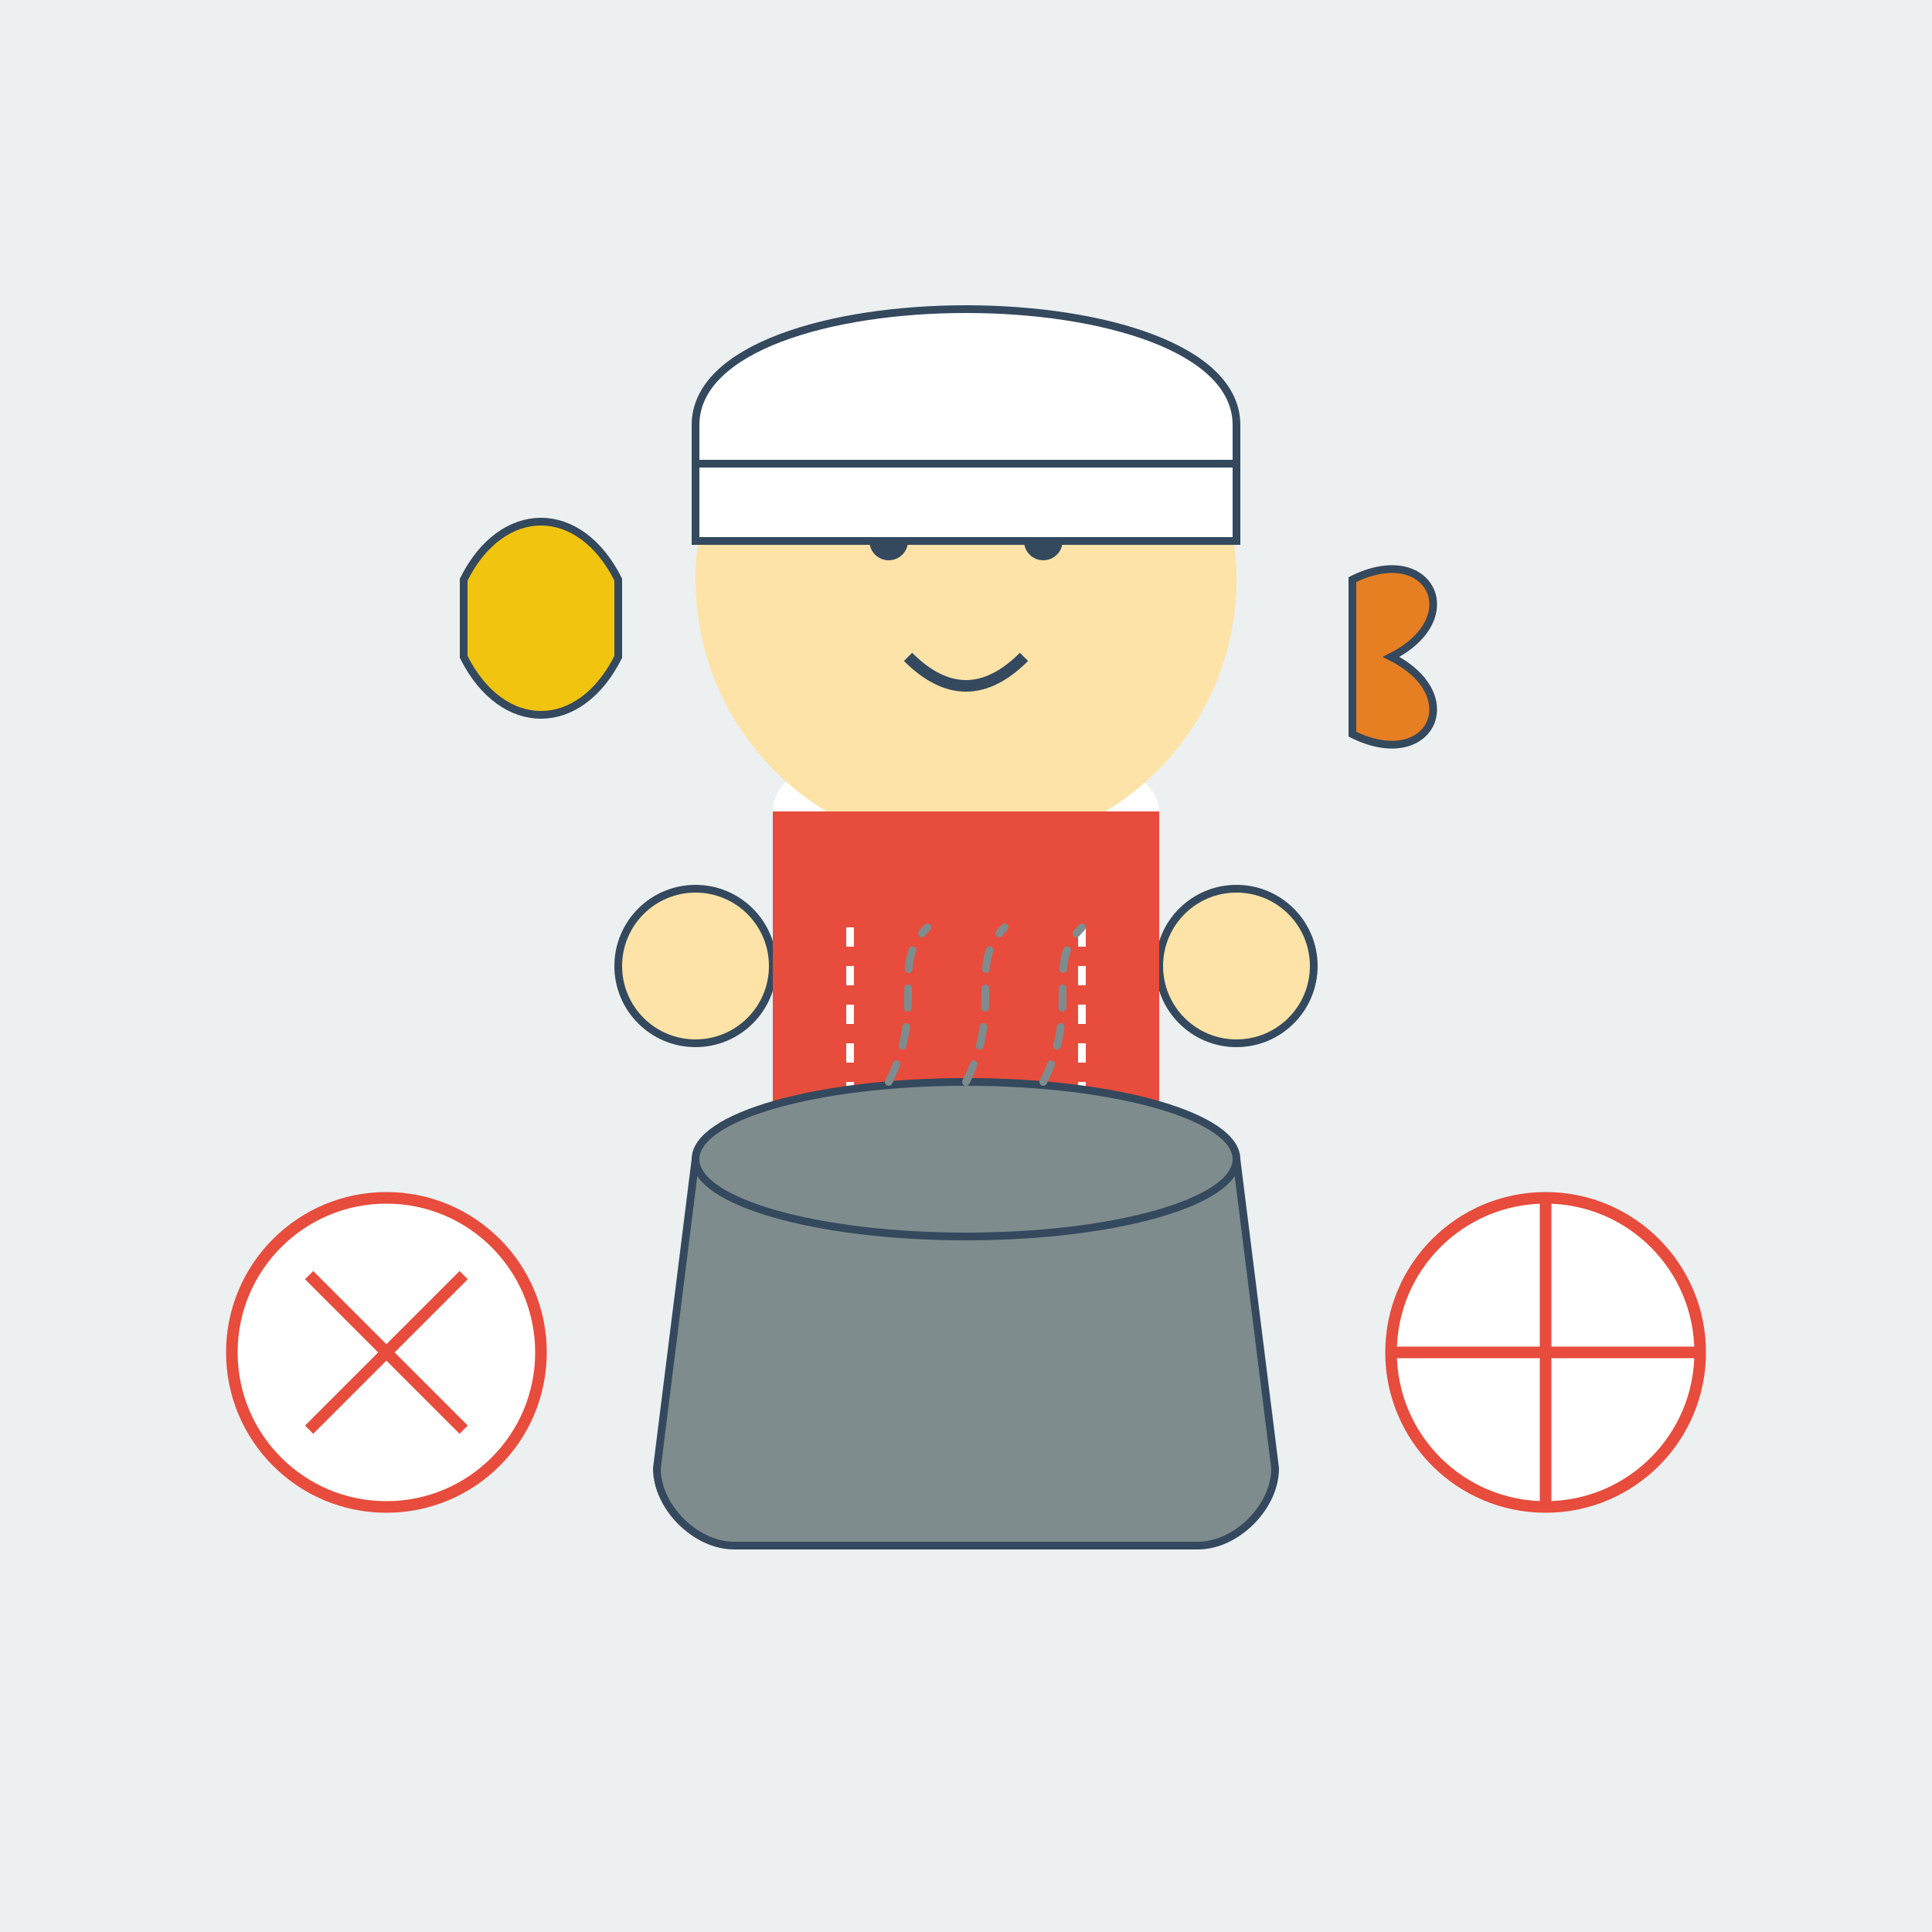
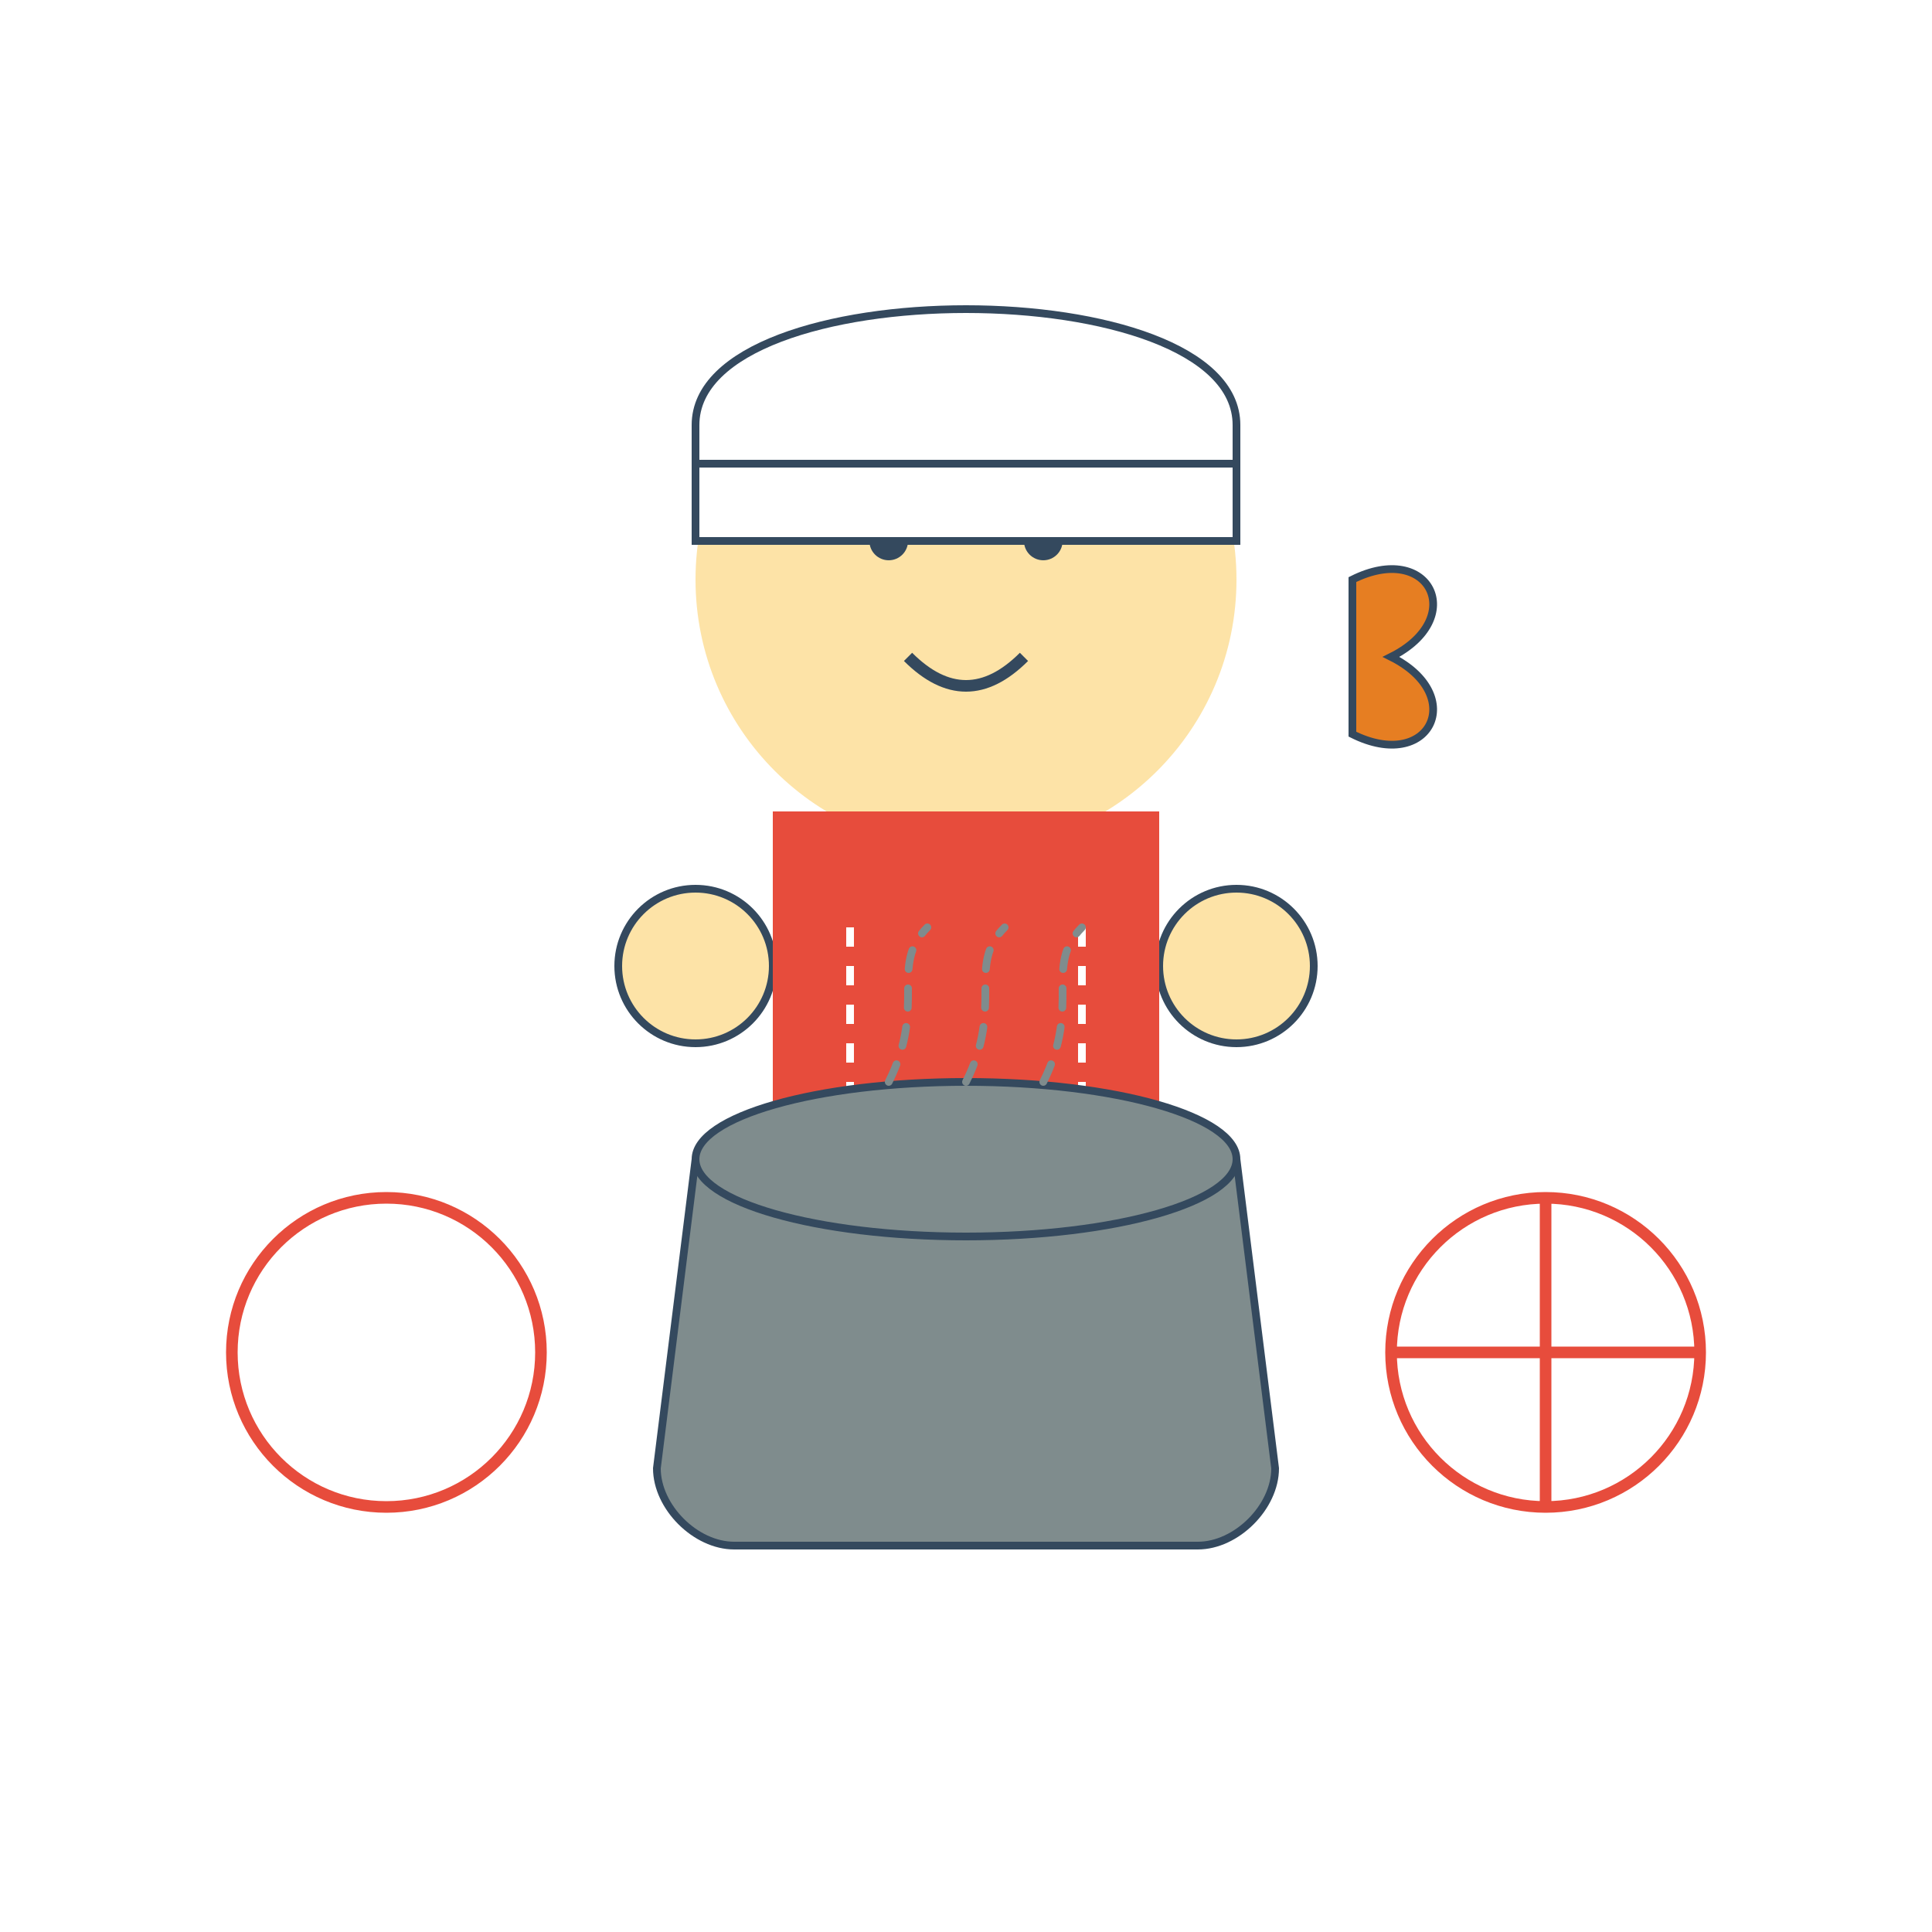
<svg xmlns="http://www.w3.org/2000/svg" viewBox="0 0 500 500" width="500" height="500">
-   <rect width="500" height="500" fill="#ECF0F1" />
  <rect x="200" y="200" width="100" height="200" fill="#FFFFFF" rx="10" ry="10" />
  <circle cx="250" cy="150" r="70" fill="#FDE3A7" />
  <circle cx="230" cy="140" r="5" fill="#34495E" />
  <circle cx="270" cy="140" r="5" fill="#34495E" />
  <path d="M235 170 C245 180, 255 180, 265 170" stroke="#34495E" stroke-width="3" fill="none" />
  <path d="M180 110 C180 70, 320 70, 320 110 L320 120 L180 120 Z" fill="#FFFFFF" stroke="#34495E" stroke-width="2" />
  <rect x="180" y="120" width="140" height="20" fill="#FFFFFF" stroke="#34495E" stroke-width="2" />
  <rect x="230" y="190" width="40" height="20" fill="#FDE3A7" />
  <circle cx="180" cy="250" r="20" fill="#FDE3A7" stroke="#34495E" stroke-width="2" />
  <circle cx="320" cy="250" r="20" fill="#FDE3A7" stroke="#34495E" stroke-width="2" />
  <rect x="200" y="210" width="100" height="30" fill="#E74C3C" />
  <path d="M200 240 L200 400 L300 400 L300 240" fill="#E74C3C" />
  <path d="M220 240 L220 370" stroke="#FFFFFF" stroke-width="2" stroke-dasharray="5,5" />
  <path d="M280 240 L280 370" stroke="#FFFFFF" stroke-width="2" stroke-dasharray="5,5" />
  <path d="M180 300 L170 380 C170 390, 180 400, 190 400 L310 400 C320 400, 330 390, 330 380 L320 300" fill="#7F8C8D" stroke="#34495E" stroke-width="2" />
  <ellipse cx="250" cy="300" rx="70" ry="20" fill="#7F8C8D" stroke="#34495E" stroke-width="2" />
  <path d="M230 280 C240 260, 230 250, 240 240 M250 280 C260 260, 250 250, 260 240 M270 280 C280 260, 270 250, 280 240" stroke="#7F8C8D" stroke-width="2" fill="none" stroke-linecap="round" stroke-dasharray="5,5" />
-   <path d="M120 150 C130 130, 150 130, 160 150 L160 170 C150 190, 130 190, 120 170 Z" fill="#F1C40F" stroke="#34495E" stroke-width="2" />
  <path d="M350 150 C370 140, 380 160, 360 170 C380 180, 370 200, 350 190 Z" fill="#E67E22" stroke="#34495E" stroke-width="2" />
  <circle cx="100" cy="350" r="40" fill="#FFFFFF" stroke="#E74C3C" stroke-width="3" />
-   <path d="M80 330 L120 370 M120 330 L80 370" stroke="#E74C3C" stroke-width="3" />
  <circle cx="400" cy="350" r="40" fill="#FFFFFF" stroke="#E74C3C" stroke-width="3" />
  <path d="M400 310 L400 390 M360 350 L440 350" stroke="#E74C3C" stroke-width="3" />
</svg>